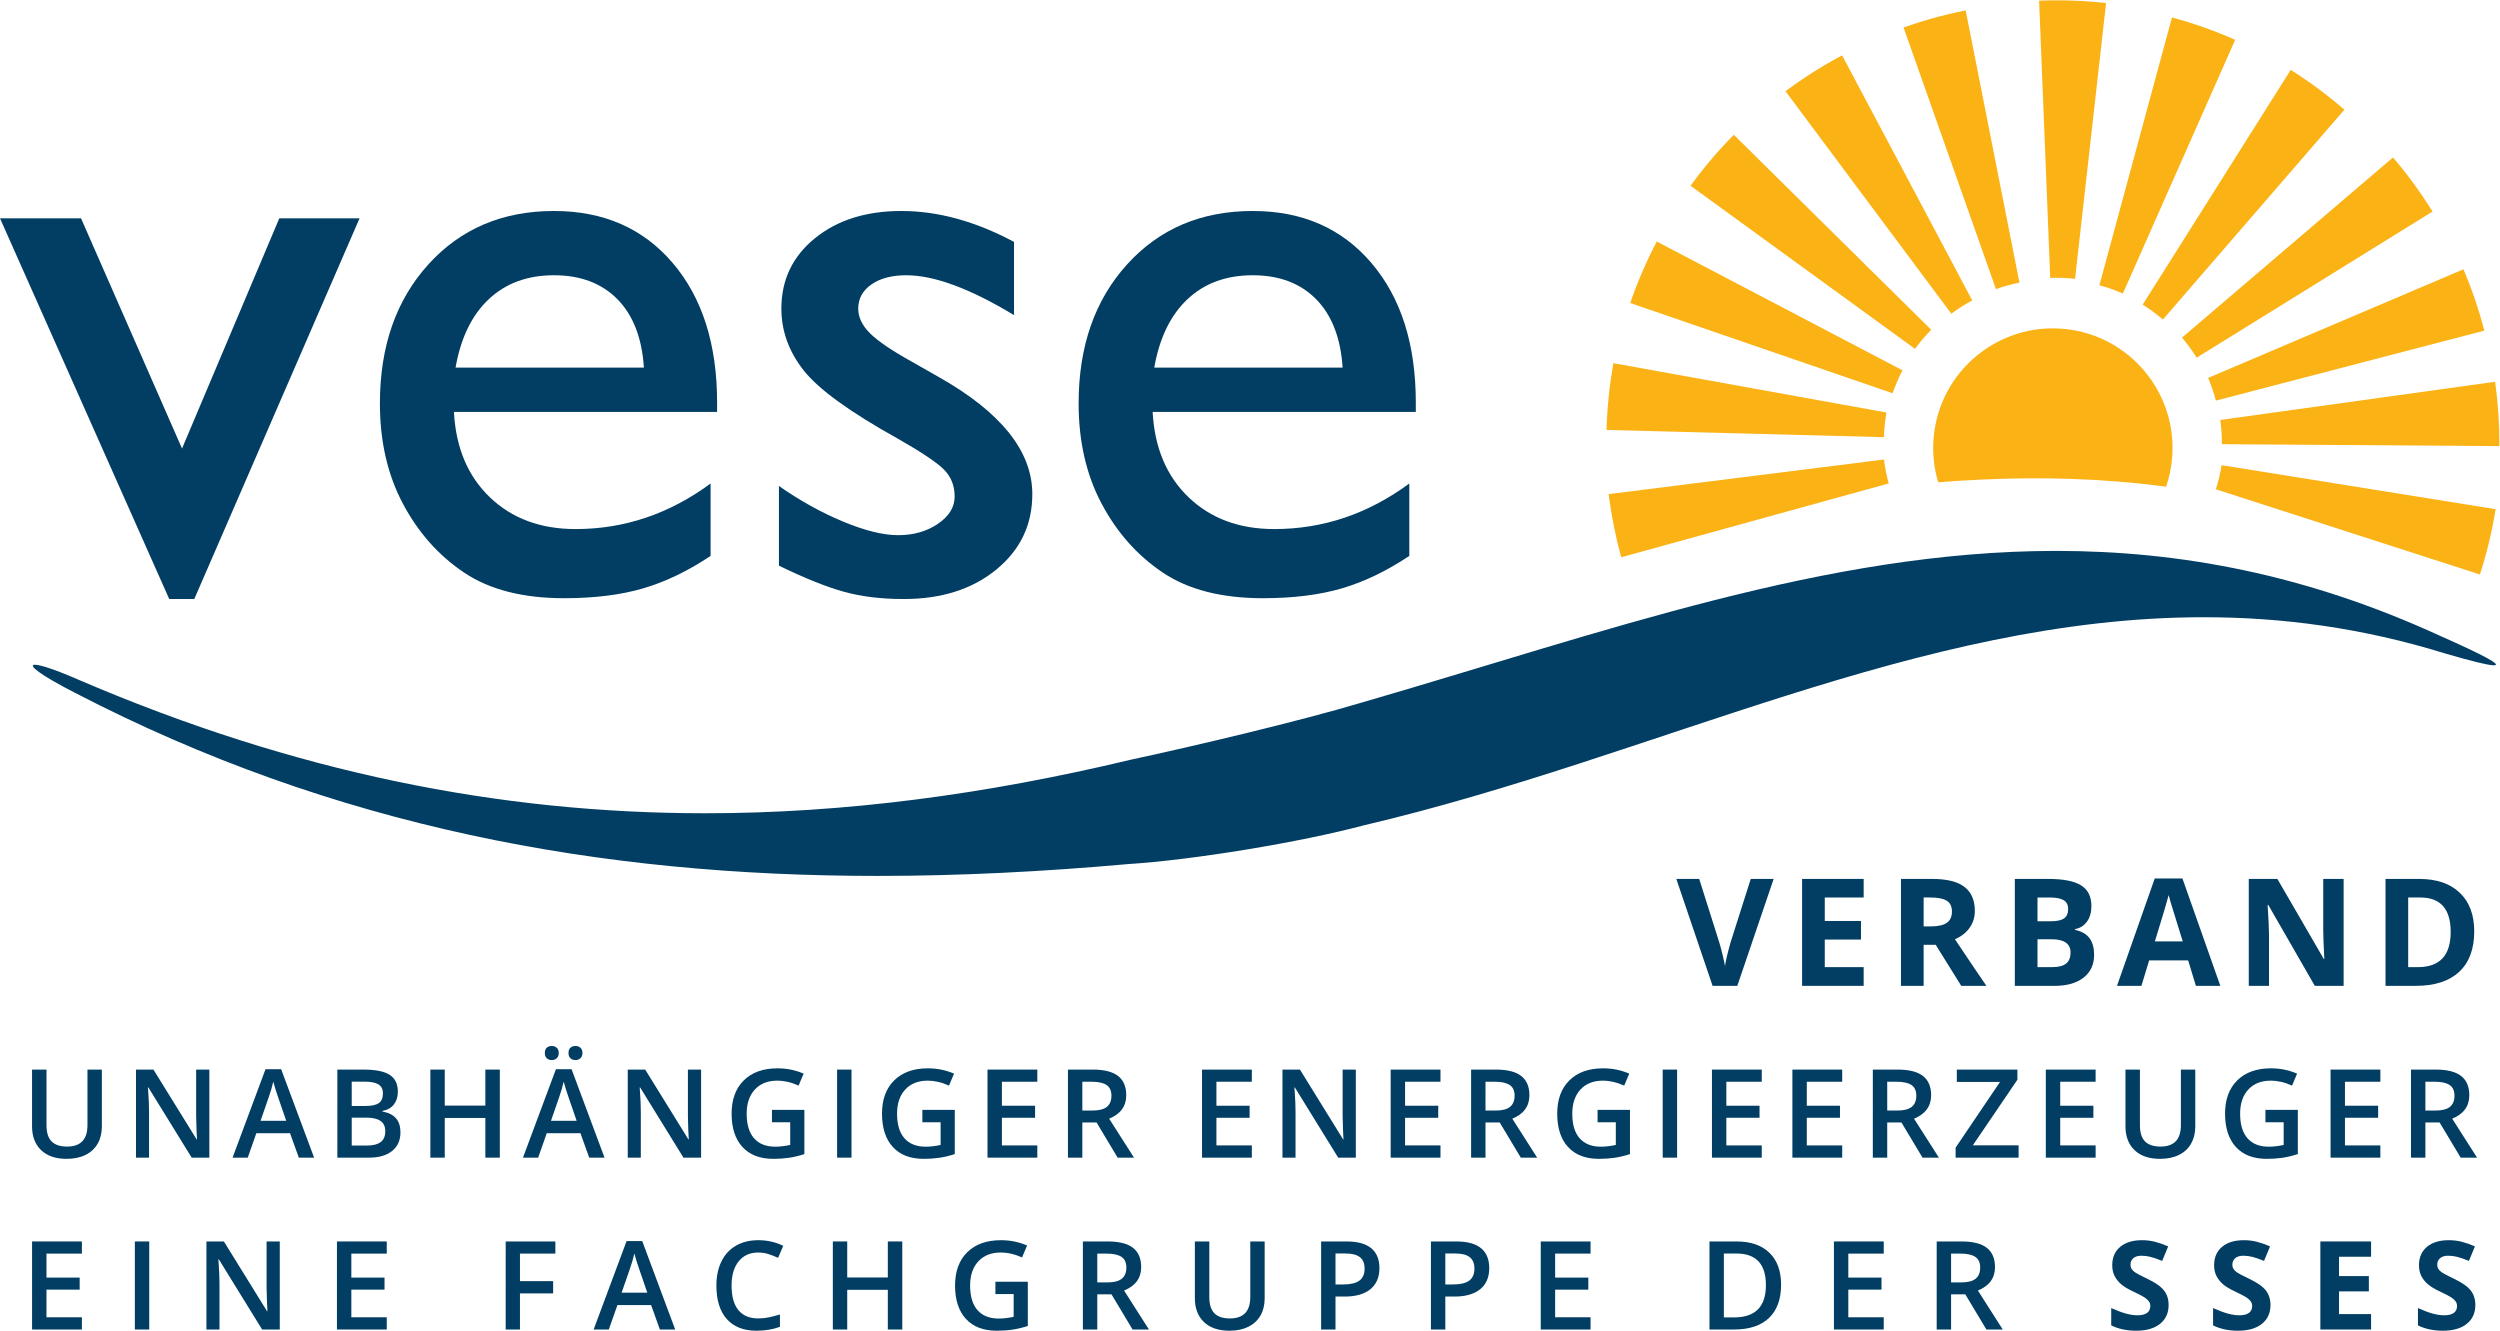
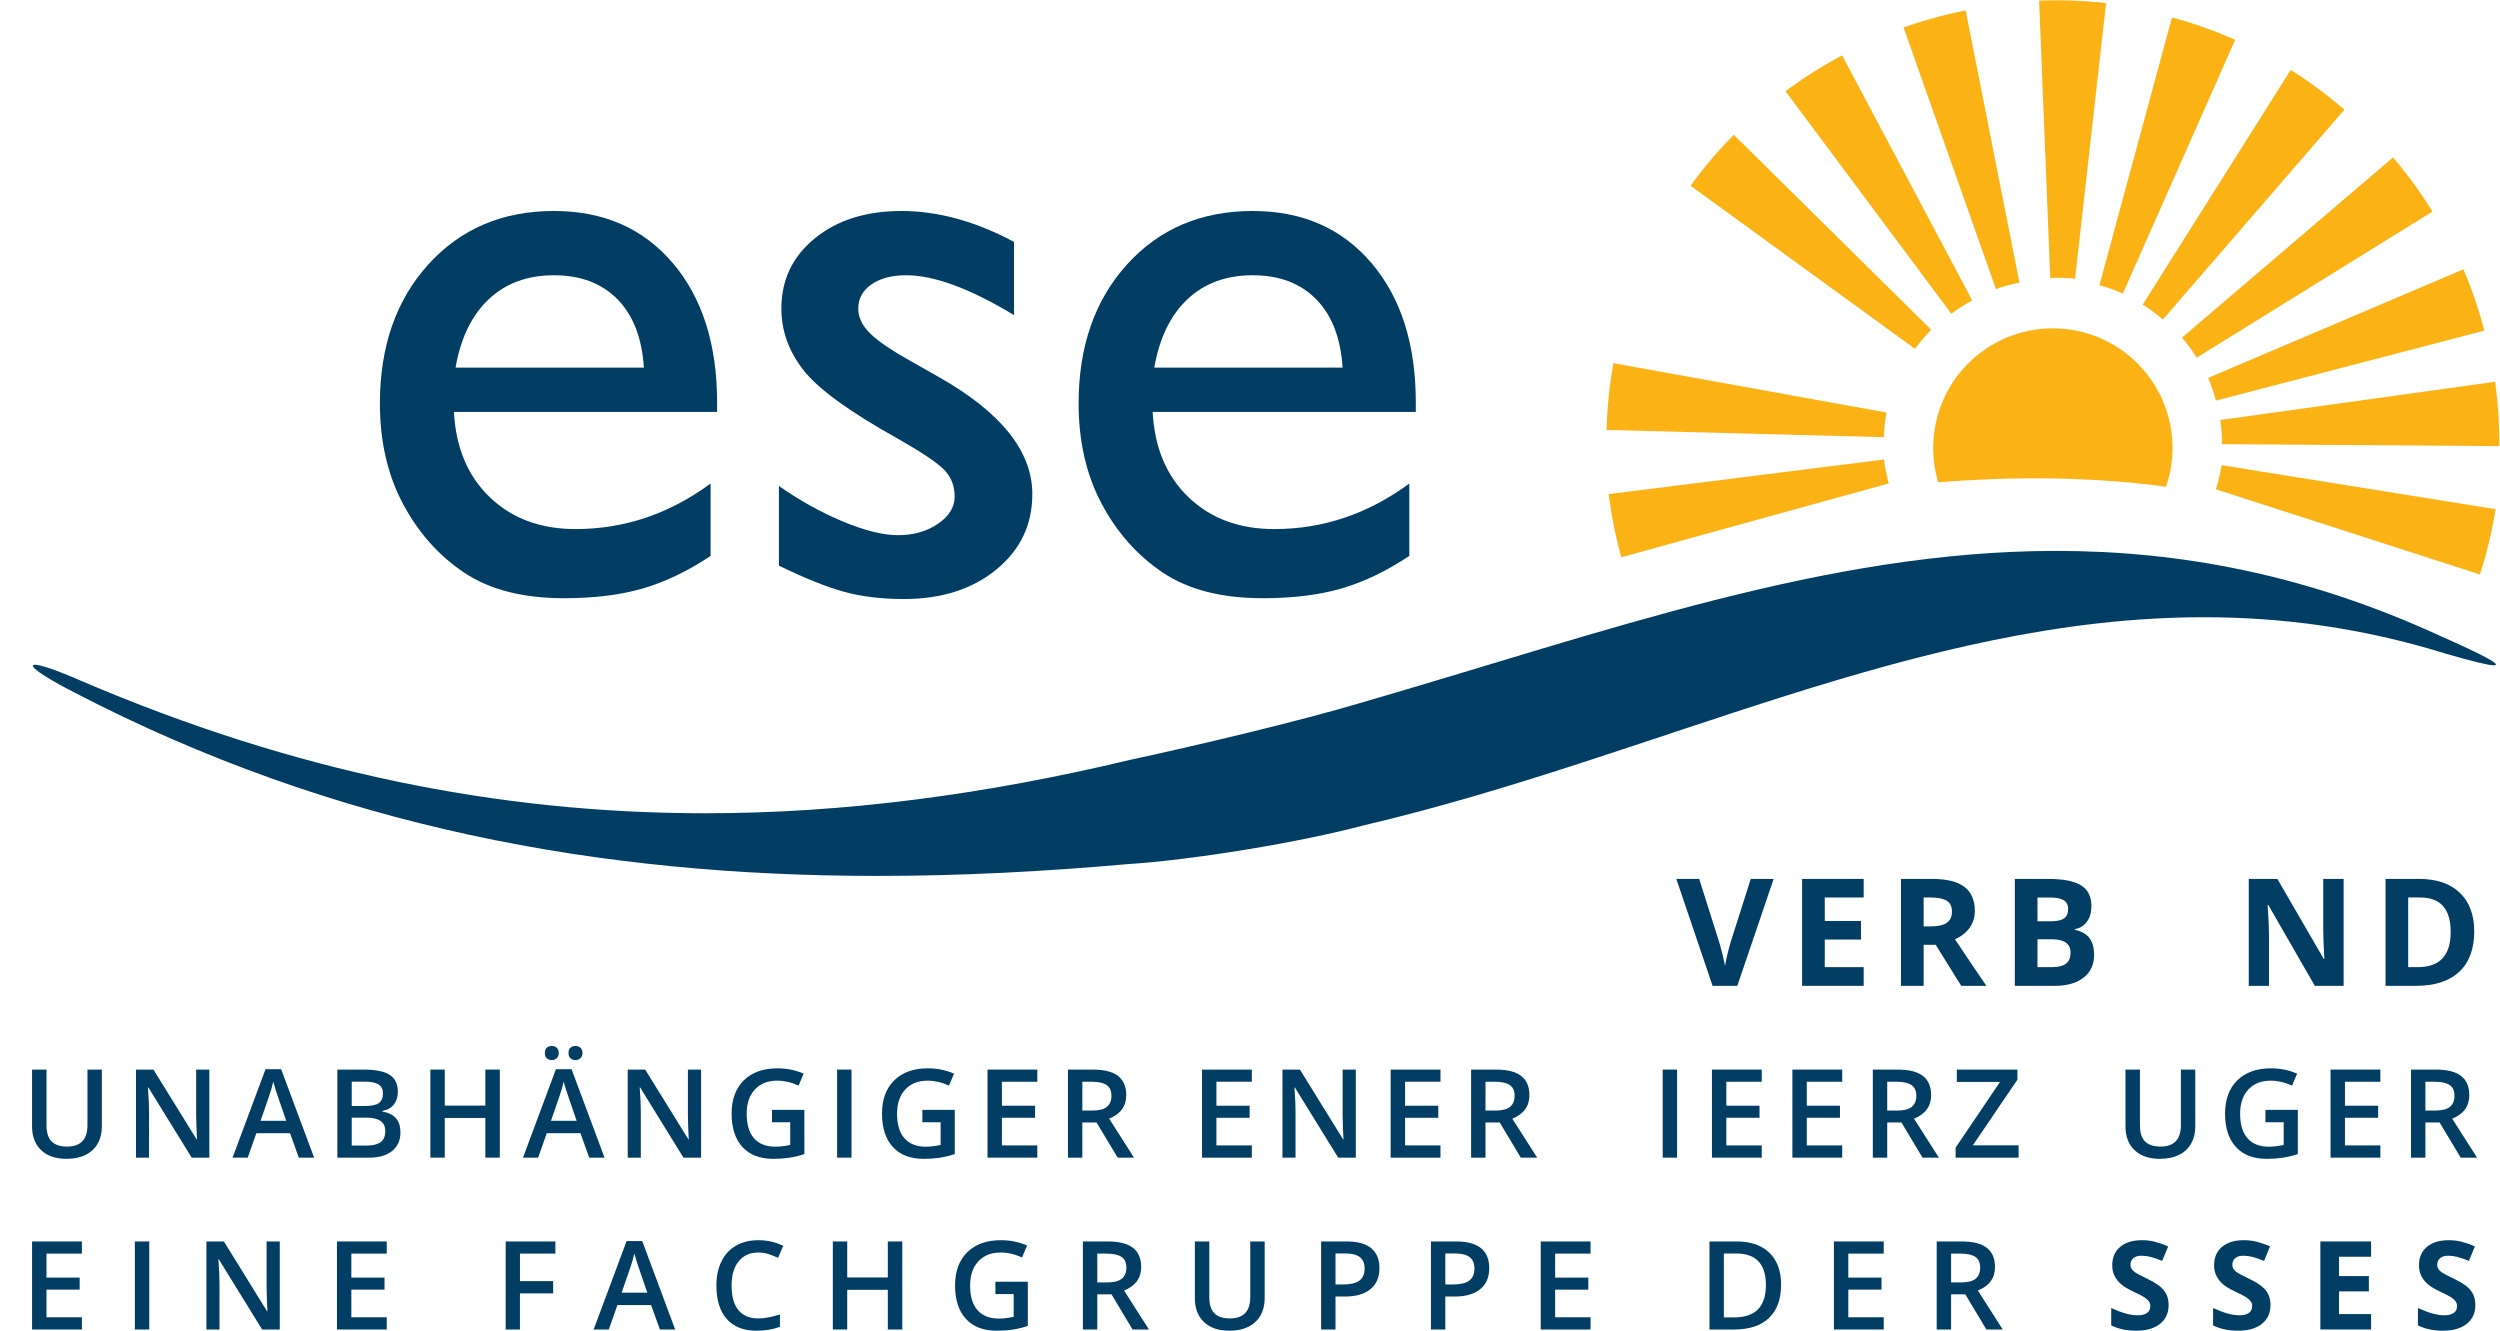
<svg xmlns="http://www.w3.org/2000/svg" viewBox="0 0 980.2 521.747" height="521.747" width="980.2" xml:space="preserve" id="svg2" version="1.1">
  <defs id="defs6" />
  <g transform="matrix(1.333,0,0,-1.333,0,521.747)" id="g10">
    <g transform="scale(0.1)" id="g12">
      <path id="path14" style="fill:#fab215;fill-opacity:1;fill-rule:nonzero;stroke:none" d="m 6071.31,2946.67 c -193.49,18.35 -365.26,-123.69 -383.6,-317.18 -4.41,-46.54 0.54,-91.78 13.17,-133.98 176.14,13.91 351.51,16.43 527.32,2.28 47.64,-3.83 95.31,-8.91 143.03,-15.28 8.71,25.57 14.69,52.5 17.34,80.57 18.31,193.51 -123.7,365.25 -317.26,383.59" />
      <path id="path16" style="fill:#023e63;fill-opacity:1;fill-rule:nonzero;stroke:none" d="M 299.594,768.07 V 600.469 c 0,-19.129 -4.102,-35.879 -12.309,-50.231 -8.215,-14.347 -20.082,-25.398 -35.609,-33.129 -15.531,-7.73 -34.11,-11.597 -55.719,-11.597 -32.129,0 -57.105,8.5 -74.937,25.519 -17.836,17 -26.75,40.391 -26.75,70.141 V 768.07 H 136.785 V 604.191 c 0,-21.382 4.961,-37.152 14.879,-47.3 9.922,-10.161 25.16,-15.243 45.707,-15.243 39.926,0 59.887,20.973 59.887,62.891 V 768.07 h 42.336" />
      <path id="path18" style="fill:#023e63;fill-opacity:1;fill-rule:nonzero;stroke:none" d="m 615.742,509.051 h -51.91 L 436.453,715.449 h -1.418 l 0.887,-11.519 c 1.652,-21.969 2.48,-42.039 2.48,-60.239 V 509.051 H 399.961 V 768.07 h 51.371 L 578.359,562.73 h 1.067 c -0.242,2.719 -0.711,12.61 -1.422,29.668 -0.707,17.071 -1.063,30.391 -1.063,39.954 V 768.07 h 38.801 V 509.051" />
      <path id="path20" style="fill:#023e63;fill-opacity:1;fill-rule:nonzero;stroke:none" d="m 841.891,617.469 -24.274,70.519 c -1.773,4.723 -4.222,12.16 -7.351,22.313 -3.133,10.16 -5.289,17.597 -6.465,22.328 -3.192,-14.52 -7.86,-30.41 -13.996,-47.66 l -23.387,-67.5 z M 878.918,509.051 853.051,580.98 H 754.02 l -25.336,-71.929 h -44.645 l 96.906,260.07 h 46.063 l 96.91,-260.07 h -45" />
      <path id="path22" style="fill:#023e63;fill-opacity:1;fill-rule:nonzero;stroke:none" d="M 1034.56,626.691 V 544.66 h 45 c 17.71,0 31.08,3.399 40.12,10.192 9.04,6.789 13.55,17.5 13.55,32.148 0,13.469 -4.6,23.449 -13.82,29.941 -9.2,6.5 -23.2,9.75 -41.98,9.75 z m 0,34.368 h 40.74 c 17.72,0 30.65,2.8 38.8,8.41 8.15,5.609 12.22,15.152 12.22,28.621 0,12.148 -4.4,20.949 -13.19,26.39 -8.8,5.43 -22.77,8.149 -41.9,8.149 h -36.67 z M 992.219,768.07 h 76.881 c 35.67,0 61.45,-5.211 77.33,-15.601 15.88,-10.387 23.83,-26.809 23.83,-49.25 0,-15.11 -3.9,-27.688 -11.69,-37.731 -7.8,-10.039 -19.02,-16.359 -33.66,-18.957 v -1.769 c 18.19,-3.434 31.56,-10.192 40.12,-20.293 8.57,-10.09 12.85,-23.77 12.85,-41.008 0,-23.262 -8.12,-41.492 -24.36,-54.652 -16.24,-13.168 -38.83,-19.758 -67.76,-19.758 H 992.219 V 768.07" />
      <path id="path24" style="fill:#023e63;fill-opacity:1;fill-rule:nonzero;stroke:none" d="m 1470.1,509.051 h -42.52 v 116.75 h -119.4 v -116.75 h -42.34 V 768.07 h 42.34 V 662.121 h 119.4 V 768.07 h 42.52 V 509.051" />
      <path id="path26" style="fill:#023e63;fill-opacity:1;fill-rule:nonzero;stroke:none" d="m 1672.16,816.781 c 0,7.321 1.98,12.61 5.94,15.86 3.95,3.25 8.77,4.871 14.43,4.871 6.26,0 11.28,-1.844 15.06,-5.492 3.78,-3.661 5.67,-8.75 5.67,-15.239 0,-6.383 -1.95,-11.429 -5.84,-15.152 -3.9,-3.719 -8.86,-5.57 -14.89,-5.57 -5.66,0 -10.48,1.703 -14.43,5.132 -3.96,3.43 -5.94,8.618 -5.94,15.59 z m 23.92,-199.312 -24.27,70.519 c -1.78,4.723 -4.23,12.16 -7.36,22.313 -3.13,10.16 -5.28,17.597 -6.46,22.328 -3.19,-14.52 -7.86,-30.41 -14,-47.66 l -23.38,-67.5 z m -93.54,199.312 c 0,7.321 1.97,12.61 5.93,15.86 3.96,3.25 8.77,4.871 14.44,4.871 6.26,0 11.25,-1.844 14.97,-5.492 3.72,-3.661 5.58,-8.75 5.58,-15.239 0,-6.261 -1.89,-11.281 -5.67,-15.062 -3.78,-3.778 -8.74,-5.66 -14.88,-5.66 -5.67,0 -10.48,1.703 -14.44,5.132 -3.96,3.43 -5.93,8.618 -5.93,15.59 z m 130.57,-307.73 -25.87,71.929 h -99.03 l -25.34,-71.929 h -44.64 l 96.91,260.07 h 46.06 l 96.91,-260.07 h -45" />
      <path id="path28" style="fill:#023e63;fill-opacity:1;fill-rule:nonzero;stroke:none" d="m 2062.18,509.051 h -51.91 L 1882.9,715.449 h -1.43 l 0.89,-11.519 c 1.65,-21.969 2.48,-42.039 2.48,-60.239 V 509.051 H 1846.4 V 768.07 h 51.37 L 2024.8,562.73 h 1.06 c -0.23,2.719 -0.7,12.61 -1.42,29.668 -0.7,17.071 -1.06,30.391 -1.06,39.954 V 768.07 h 38.8 V 509.051" />
      <path id="path30" style="fill:#023e63;fill-opacity:1;fill-rule:nonzero;stroke:none" d="m 2270.61,649.539 h 95.31 V 519.5 c -15.58,-5.082 -30.55,-8.68 -44.9,-10.801 -14.35,-2.129 -29.86,-3.187 -46.51,-3.187 -39.21,0 -69.45,11.597 -90.71,34.808 -21.26,23.211 -31.89,55.95 -31.89,98.239 0,41.679 11.99,74.32 35.97,97.882 23.98,23.559 56.98,35.34 99.03,35.34 27.05,0 52.67,-5.203 76.89,-15.59 l -14.88,-35.25 c -21.02,9.68 -42.05,14.528 -63.07,14.528 -27.64,0 -49.49,-8.68 -65.55,-26.051 -16.07,-17.359 -24.09,-41.098 -24.09,-71.219 0,-31.648 7.23,-55.711 21.7,-72.187 14.46,-16.481 35.28,-24.711 62.45,-24.711 13.7,0 28.34,1.711 43.93,5.14 v 66.778 h -53.68 v 36.32" />
      <path id="path32" style="fill:#023e63;fill-opacity:1;fill-rule:nonzero;stroke:none" d="M 2462.22,509.051 V 768.07 h 42.34 V 509.051 h -42.34" />
      <path id="path34" style="fill:#023e63;fill-opacity:1;fill-rule:nonzero;stroke:none" d="m 2712.98,649.539 h 95.32 V 519.5 c -15.59,-5.082 -30.56,-8.68 -44.91,-10.801 -14.35,-2.129 -29.85,-3.187 -46.51,-3.187 -39.21,0 -69.44,11.597 -90.7,34.808 -21.26,23.211 -31.89,55.95 -31.89,98.239 0,41.679 11.98,74.32 35.96,97.882 23.98,23.559 56.99,35.34 99.03,35.34 27.05,0 52.68,-5.203 76.89,-15.59 l -14.88,-35.25 c -21.02,9.68 -42.05,14.528 -63.07,14.528 -27.63,0 -49.49,-8.68 -65.55,-26.051 -16.06,-17.359 -24.09,-41.098 -24.09,-71.219 0,-31.648 7.23,-55.711 21.7,-72.187 14.47,-16.481 35.28,-24.711 62.45,-24.711 13.7,0 28.34,1.711 43.94,5.14 v 66.778 h -53.69 v 36.32" />
      <path id="path36" style="fill:#023e63;fill-opacity:1;fill-rule:nonzero;stroke:none" d="M 3051.1,509.051 H 2904.59 V 768.07 H 3051.1 V 732.281 H 2946.93 V 661.77 h 97.62 v -35.43 h -97.62 v -81.32 h 104.17 v -35.969" />
      <path id="path38" style="fill:#023e63;fill-opacity:1;fill-rule:nonzero;stroke:none" d="m 3183.53,647.59 h 29.41 c 19.72,0 34.01,3.66 42.87,10.98 8.86,7.328 13.29,18.2 13.29,32.602 0,14.648 -4.78,25.156 -14.35,31.539 -9.57,6.367 -23.98,9.57 -43.23,9.57 h -27.99 z m 0,-35.078 V 509.051 h -42.34 V 768.07 h 73.17 c 33.42,0 58.16,-6.269 74.23,-18.781 16.06,-12.527 24.09,-31.43 24.09,-56.699 0,-32.238 -16.77,-55.219 -50.31,-68.918 l 73.16,-114.621 h -48.18 l -62.01,103.461 h -41.81" />
      <path id="path40" style="fill:#023e63;fill-opacity:1;fill-rule:nonzero;stroke:none" d="M 3682.07,509.051 H 3535.56 V 768.07 h 146.51 V 732.281 H 3577.9 V 661.77 h 97.61 v -35.43 h -97.61 v -81.32 h 104.17 v -35.969" />
      <path id="path42" style="fill:#023e63;fill-opacity:1;fill-rule:nonzero;stroke:none" d="m 3987.93,509.051 h -51.89 l -127.39,206.398 h -1.42 l 0.9,-11.519 c 1.64,-21.969 2.48,-42.039 2.48,-60.239 v -134.64 h -38.46 V 768.07 h 51.39 l 127.03,-205.34 h 1.05 c -0.23,2.719 -0.7,12.61 -1.42,29.668 -0.71,17.071 -1.06,30.391 -1.06,39.954 V 768.07 h 38.79 V 509.051" />
      <path id="path44" style="fill:#023e63;fill-opacity:1;fill-rule:nonzero;stroke:none" d="m 4236.93,509.051 h -146.5 V 768.07 h 146.5 V 732.281 H 4132.77 V 661.77 h 97.62 v -35.43 h -97.62 v -81.32 h 104.16 v -35.969" />
      <path id="path46" style="fill:#023e63;fill-opacity:1;fill-rule:nonzero;stroke:none" d="m 4369.36,647.59 h 29.41 c 19.73,0 34.02,3.66 42.87,10.98 8.87,7.328 13.28,18.2 13.28,32.602 0,14.648 -4.78,25.156 -14.33,31.539 -9.57,6.367 -23.99,9.57 -43.25,9.57 h -27.98 z m 0,-35.078 V 509.051 h -42.35 V 768.07 h 73.19 c 33.41,0 58.16,-6.269 74.21,-18.781 16.06,-12.527 24.11,-31.43 24.11,-56.699 0,-32.238 -16.78,-55.219 -50.32,-68.918 l 73.17,-114.621 h -48.19 l -62.01,103.461 h -41.81" />
-       <path id="path48" style="fill:#023e63;fill-opacity:1;fill-rule:nonzero;stroke:none" d="m 4698.98,649.539 h 95.32 V 519.5 c -15.61,-5.082 -30.57,-8.68 -44.92,-10.801 -14.36,-2.129 -29.85,-3.187 -46.51,-3.187 -39.22,0 -69.45,11.597 -90.7,34.808 -21.25,23.211 -31.9,55.95 -31.9,98.239 0,41.679 12,74.32 35.98,97.882 23.96,23.559 56.97,35.34 99.02,35.34 27.05,0 52.68,-5.203 76.9,-15.59 l -14.88,-35.25 c -21.04,9.68 -42.06,14.528 -63.07,14.528 -27.64,0 -49.49,-8.68 -65.55,-26.051 -16.07,-17.359 -24.1,-41.098 -24.1,-71.219 0,-31.648 7.23,-55.711 21.7,-72.187 14.47,-16.481 35.29,-24.711 62.46,-24.711 13.69,0 28.34,1.711 43.93,5.14 v 66.778 h -53.68 v 36.32" />
      <path id="path50" style="fill:#023e63;fill-opacity:1;fill-rule:nonzero;stroke:none" d="M 4890.57,509.051 V 768.07 h 42.34 V 509.051 h -42.34" />
      <path id="path52" style="fill:#023e63;fill-opacity:1;fill-rule:nonzero;stroke:none" d="m 5181.91,509.051 h -146.5 V 768.07 h 146.5 V 732.281 H 5077.75 V 661.77 h 97.62 v -35.43 h -97.62 v -81.32 h 104.16 v -35.969" />
      <path id="path54" style="fill:#023e63;fill-opacity:1;fill-rule:nonzero;stroke:none" d="M 5418.52,509.051 H 5272.01 V 768.07 h 146.51 V 732.281 H 5314.36 V 661.77 h 97.61 v -35.43 h -97.61 v -81.32 h 104.16 v -35.969" />
      <path id="path56" style="fill:#023e63;fill-opacity:1;fill-rule:nonzero;stroke:none" d="m 5550.96,647.59 h 29.39 c 19.73,0 34.03,3.66 42.89,10.98 8.85,7.328 13.28,18.2 13.28,32.602 0,14.648 -4.78,25.156 -14.35,31.539 -9.57,6.367 -23.97,9.57 -43.22,9.57 h -27.99 z m 0,-35.078 V 509.051 h -42.35 V 768.07 h 73.17 c 33.42,0 58.16,-6.269 74.24,-18.781 16.05,-12.527 24.08,-31.43 24.08,-56.699 0,-32.238 -16.76,-55.219 -50.31,-68.918 l 73.16,-114.621 h -48.18 l -62.02,103.461 h -41.79" />
      <path id="path58" style="fill:#023e63;fill-opacity:1;fill-rule:nonzero;stroke:none" d="m 5937.42,509.051 h -185.31 v 29.41 l 130.57,193.289 h -127.02 v 36.32 h 178.23 v -29.769 l -131.1,-192.93 h 134.63 v -36.32" />
-       <path id="path60" style="fill:#023e63;fill-opacity:1;fill-rule:nonzero;stroke:none" d="M 6163.93,509.051 H 6017.42 V 768.07 h 146.51 V 732.281 H 6059.77 V 661.77 h 97.61 v -35.43 h -97.61 v -81.32 h 104.16 v -35.969" />
      <path id="path62" style="fill:#023e63;fill-opacity:1;fill-rule:nonzero;stroke:none" d="M 6457.05,768.07 V 600.469 c 0,-19.129 -4.1,-35.879 -12.32,-50.231 -8.21,-14.347 -20.08,-25.398 -35.61,-33.129 -15.53,-7.73 -34.1,-11.597 -55.7,-11.597 -32.13,0 -57.11,8.5 -74.94,25.519 -17.85,17 -26.76,40.391 -26.76,70.141 V 768.07 h 42.52 V 604.191 c 0,-21.382 4.96,-37.152 14.88,-47.3 9.92,-10.161 25.16,-15.243 45.7,-15.243 39.93,0 59.89,20.973 59.89,62.891 V 768.07 h 42.34" />
      <path id="path64" style="fill:#023e63;fill-opacity:1;fill-rule:nonzero;stroke:none" d="m 6663.36,649.539 h 95.31 V 519.5 c -15.6,-5.082 -30.56,-8.68 -44.92,-10.801 -14.36,-2.129 -29.84,-3.187 -46.5,-3.187 -39.22,0 -69.46,11.597 -90.71,34.808 -21.25,23.211 -31.89,55.95 -31.89,98.239 0,41.679 11.99,74.32 35.98,97.882 23.96,23.559 56.97,35.34 99.02,35.34 27.05,0 52.67,-5.203 76.89,-15.59 l -14.88,-35.25 c -21.03,9.68 -42.05,14.528 -63.07,14.528 -27.63,0 -49.49,-8.68 -65.54,-26.051 -16.08,-17.359 -24.1,-41.098 -24.1,-71.219 0,-31.648 7.22,-55.711 21.69,-72.187 14.48,-16.481 35.3,-24.711 62.47,-24.711 13.69,0 28.34,1.711 43.92,5.14 v 66.778 h -53.67 v 36.32" />
      <path id="path66" style="fill:#023e63;fill-opacity:1;fill-rule:nonzero;stroke:none" d="M 7001.46,509.051 H 6854.94 V 768.07 h 146.52 V 732.281 H 6897.29 V 661.77 h 97.61 v -35.43 h -97.61 v -81.32 h 104.17 v -35.969" />
      <path id="path68" style="fill:#023e63;fill-opacity:1;fill-rule:nonzero;stroke:none" d="m 7133.89,647.59 h 29.41 c 19.73,0 34.02,3.66 42.87,10.98 8.87,7.328 13.28,18.2 13.28,32.602 0,14.648 -4.78,25.156 -14.33,31.539 -9.57,6.367 -23.99,9.57 -43.24,9.57 h -27.99 z m 0,-35.078 V 509.051 h -42.35 V 768.07 h 73.19 c 33.41,0 58.16,-6.269 74.22,-18.781 16.05,-12.527 24.1,-31.43 24.1,-56.699 0,-32.238 -16.78,-55.219 -50.32,-68.918 l 73.17,-114.621 h -48.19 l -62.01,103.461 h -41.81" />
-       <path id="path70" style="fill:#023e63;fill-opacity:1;fill-rule:nonzero;stroke:none" d="M 821.508,3271.95 H 1057.61 L 571.465,2152.13 H 497.773 L 0,3271.95 h 238.324 l 297.063,-677.16 286.121,677.16" />
      <path id="path72" style="fill:#023e63;fill-opacity:1;fill-rule:nonzero;stroke:none" d="m 1339.96,2832.87 h 553.93 c -5.59,86.93 -31.52,153.93 -77.77,201 -46.27,47.05 -108.48,70.58 -186.63,70.58 -78.18,0 -142.19,-23.53 -192.02,-70.58 -49.86,-47.07 -82.37,-114.07 -97.51,-201 z m 769.28,-130.4 h -774.06 c 5.56,-105.29 40.86,-189.03 105.87,-251.24 65,-62.22 148.95,-93.32 251.85,-93.32 143.56,0 275.95,44.65 397.2,133.99 v -212.95 c -67,-44.68 -133.4,-76.57 -199.2,-95.72 -65.8,-19.14 -142.97,-28.71 -231.51,-28.71 -121.24,0 -219.35,25.12 -294.31,75.37 -74.98,50.25 -135,117.85 -180.06,202.79 -45.06,84.95 -67.59,183.24 -67.59,294.91 0,167.5 47.44,303.68 142.37,408.57 94.91,104.87 218.13,157.32 369.69,157.32 145.95,0 262.4,-51.05 349.34,-153.13 86.93,-102.11 130.41,-238.89 130.41,-410.36 v -27.52" />
      <path id="path74" style="fill:#023e63;fill-opacity:1;fill-rule:nonzero;stroke:none" d="m 2291.09,2250.23 v 234.49 c 61.41,-43.06 124.22,-77.97 188.43,-104.68 64.19,-26.73 118.23,-40.08 162.11,-40.08 45.46,0 84.53,11.16 117.25,33.5 32.69,22.32 49.05,49.05 49.05,80.16 0,31.89 -10.58,58.42 -31.7,79.56 -21.15,21.12 -66.82,51.63 -136.99,91.52 -140.39,78.16 -232.31,144.95 -275.77,200.4 -43.48,55.42 -65.2,115.84 -65.2,181.25 0,84.53 32.9,153.53 98.7,206.97 65.8,53.43 150.54,80.16 254.23,80.16 107.68,0 218.14,-30.32 331.4,-90.92 v -215.35 c -129.21,78.16 -234.9,117.24 -317.04,117.24 -42.29,0 -76.39,-8.99 -102.29,-26.95 -25.93,-17.97 -38.89,-41.73 -38.89,-71.26 0,-25.58 11.74,-49.93 35.22,-73.08 23.48,-23.15 64.76,-51.06 123.79,-83.74 l 77.79,-44.25 c 183.49,-103.68 275.26,-218.49 275.26,-344.47 0,-90.1 -35.29,-164.07 -105.88,-221.87 -70.59,-57.8 -161.33,-86.7 -272.18,-86.7 -65.41,0 -123.64,6.99 -174.67,20.94 -51.05,13.94 -115.27,39.66 -192.62,77.16" />
      <path id="path76" style="fill:#023e63;fill-opacity:1;fill-rule:nonzero;stroke:none" d="m 3395.12,2832.87 h 553.92 c -5.58,86.93 -31.51,153.93 -77.76,201 -46.27,47.05 -108.48,70.58 -186.64,70.58 -78.18,0 -142.18,-23.53 -192.02,-70.58 -49.86,-47.07 -82.36,-114.07 -97.5,-201 z m 769.27,-130.4 h -774.06 c 5.57,-105.29 40.87,-189.03 105.88,-251.24 65,-62.22 148.95,-93.32 251.84,-93.32 143.57,0 275.95,44.65 397.2,133.99 v -212.95 c -67,-44.68 -133.39,-76.57 -199.2,-95.72 -65.8,-19.14 -142.96,-28.71 -231.5,-28.71 -121.24,0 -219.35,25.12 -294.31,75.37 -74.98,50.25 -135.01,117.85 -180.06,202.79 -45.07,84.95 -67.59,183.24 -67.59,294.91 0,167.5 47.44,303.68 142.37,408.57 94.9,104.87 218.13,157.32 369.68,157.32 145.97,0 262.4,-51.05 349.34,-153.13 86.93,-102.11 130.41,-238.89 130.41,-410.36 v -27.52" />
      <path id="path78" style="fill:#023e63;fill-opacity:1;fill-rule:nonzero;stroke:none" d="M 240.875,3.551 H 94.363 V 262.559 H 240.875 V 226.77 H 136.703 v -70.508 h 97.617 v -35.43 H 136.703 V 39.512 H 240.875 V 3.551" />
      <path id="path80" style="fill:#023e63;fill-opacity:1;fill-rule:nonzero;stroke:none" d="M 396.637,3.551 V 262.559 h 42.34 V 3.551 h -42.34" />
      <path id="path82" style="fill:#023e63;fill-opacity:1;fill-rule:nonzero;stroke:none" d="m 822.922,3.551 h -51.91 L 643.633,209.941 h -1.422 l 0.891,-11.519 c 1.648,-21.961 2.48,-42.043 2.48,-60.242 V 3.551 H 607.141 V 262.559 h 51.371 L 785.535,57.23 h 1.067 c -0.239,2.711 -0.707,12.598 -1.422,29.66 -0.707,17.078 -1.059,30.398 -1.059,39.961 v 135.707 h 38.801 V 3.551" />
      <path id="path84" style="fill:#023e63;fill-opacity:1;fill-rule:nonzero;stroke:none" d="M 1137.59,3.551 H 991.086 V 262.559 H 1137.59 V 226.77 h -104.17 v -70.508 h 97.62 v -35.43 h -97.62 V 39.512 h 104.17 V 3.551" />
      <path id="path86" style="fill:#023e63;fill-opacity:1;fill-rule:nonzero;stroke:none" d="m 1529.36,3.551 h -41.98 V 262.559 h 146.16 V 226.77 h -104.18 v -80.969 h 97.62 V 109.84 h -97.62 V 3.551" />
      <path id="path88" style="fill:#023e63;fill-opacity:1;fill-rule:nonzero;stroke:none" d="m 1903.92,111.961 -24.27,70.519 c -1.77,4.719 -4.23,12.161 -7.36,22.321 -3.12,10.148 -5.28,17.59 -6.46,22.32 -3.19,-14.519 -7.86,-30.41 -13.99,-47.66 l -23.39,-67.5 z M 1940.95,3.551 1915.08,75.469 h -99.03 L 1790.71,3.551 h -44.64 l 96.91,260.058 h 46.06 L 1985.95,3.551 h -45" />
      <path id="path90" style="fill:#023e63;fill-opacity:1;fill-rule:nonzero;stroke:none" d="m 2230.1,229.961 c -24.33,0 -43.46,-8.621 -57.39,-25.871 -13.95,-17.238 -20.91,-41.039 -20.91,-71.391 0,-31.777 6.7,-55.808 20.1,-72.109 13.41,-16.301 32.81,-24.449 58.2,-24.449 10.99,0 21.62,1.098 31.89,3.277 10.28,2.184 20.96,4.98 32.07,8.41 V 11.512 C 2273.75,3.84 2250.71,0 2224.97,0 c -37.91,0 -67.03,11.48 -87.34,34.461 -20.32,22.969 -30.48,55.828 -30.48,98.59 0,26.929 4.93,50.5 14.8,70.687 9.86,20.203 24.12,35.66 42.78,46.422 18.66,10.738 40.57,16.11 65.73,16.11 26.45,0 50.9,-5.551 73.34,-16.649 l -15.24,-35.25 c -8.74,4.129 -17.97,7.758 -27.72,10.891 -9.74,3.129 -19.99,4.699 -30.74,4.699" />
      <path id="path92" style="fill:#023e63;fill-opacity:1;fill-rule:nonzero;stroke:none" d="m 2653.91,3.551 h -42.52 V 120.289 H 2491.98 V 3.551 h -42.34 V 262.559 h 42.34 v -105.95 h 119.41 v 105.95 h 42.52 V 3.551" />
      <path id="path94" style="fill:#023e63;fill-opacity:1;fill-rule:nonzero;stroke:none" d="m 2927.83,144.031 h 95.31 V 13.988 C 3007.56,8.922 2992.59,5.309 2978.24,3.191 2963.89,1.059 2948.38,0 2931.73,0 c -39.21,0 -69.44,11.602 -90.7,34.809 -21.26,23.211 -31.89,55.953 -31.89,98.242 0,41.687 11.98,74.32 35.96,97.879 23.98,23.558 56.98,35.34 99.03,35.34 27.05,0 52.68,-5.2 76.89,-15.59 l -14.88,-35.25 c -21.02,9.679 -42.05,14.531 -63.07,14.531 -27.64,0 -49.49,-8.68 -65.55,-26.039 -16.06,-17.371 -24.09,-41.113 -24.09,-71.223 0,-31.648 7.23,-55.718 21.7,-72.199 14.46,-16.48 35.28,-24.711 62.45,-24.711 13.7,0 28.34,1.711 43.93,5.141 v 66.789 h -53.68 v 36.312" />
      <path id="path96" style="fill:#023e63;fill-opacity:1;fill-rule:nonzero;stroke:none" d="m 3227.45,142.082 h 29.41 c 19.72,0 34.01,3.656 42.87,10.988 8.86,7.321 13.29,18.192 13.29,32.59 0,14.649 -4.78,25.16 -14.35,31.539 -9.57,6.371 -23.98,9.571 -43.23,9.571 h -27.99 z m 0,-35.082 V 3.551 h -42.34 V 262.559 h 73.17 c 33.42,0 58.17,-6.27 74.23,-18.778 16.06,-12.531 24.09,-31.429 24.09,-56.699 0,-32.242 -16.77,-55.211 -50.31,-68.922 L 3379.45,3.551 h -48.18 L 3269.26,107 h -41.81" />
      <path id="path98" style="fill:#023e63;fill-opacity:1;fill-rule:nonzero;stroke:none" d="M 3719.81,262.559 V 94.961 c 0,-19.129 -4.1,-35.883 -12.31,-50.223 -8.21,-14.359 -20.08,-25.398 -35.61,-33.137 C 3656.36,3.871 3637.79,0 3616.18,0 c -32.13,0 -57.11,8.512 -74.94,25.52 -17.84,17 -26.75,40.391 -26.75,70.141 V 262.559 h 42.52 V 98.68 c 0,-21.371 4.96,-37.148 14.87,-47.301 9.93,-10.16 25.17,-15.238 45.71,-15.238 39.92,0 59.89,20.969 59.89,62.891 V 262.559 h 42.33" />
      <path id="path100" style="fill:#023e63;fill-opacity:1;fill-rule:nonzero;stroke:none" d="m 3928.19,136.059 h 22.5 c 21.73,0 37.68,3.781 47.84,11.339 10.15,7.563 15.23,19.372 15.23,35.43 0,14.891 -4.54,25.981 -13.64,33.313 -9.09,7.32 -23.26,10.98 -42.52,10.98 h -29.41 z m 129.15,48.191 c 0,-27.051 -8.85,-47.781 -26.57,-62.18 -17.71,-14.41 -42.94,-21.621 -75.65,-21.621 h -26.93 V 3.551 h -42.34 V 262.559 h 74.59 c 32.35,0 56.6,-6.618 72.72,-19.84 16.13,-13.239 24.18,-32.719 24.18,-58.469" />
      <path id="path102" style="fill:#023e63;fill-opacity:1;fill-rule:nonzero;stroke:none" d="m 4251.19,136.059 h 22.5 c 21.73,0 37.68,3.781 47.83,11.339 10.16,7.563 15.24,19.372 15.24,35.43 0,14.891 -4.54,25.981 -13.64,33.313 -9.1,7.32 -23.27,10.98 -42.52,10.98 h -29.41 z m 129.15,48.191 c 0,-27.051 -8.86,-47.781 -26.57,-62.18 -17.72,-14.41 -42.94,-21.621 -75.65,-21.621 h -26.93 V 3.551 h -42.34 V 262.559 h 74.59 c 32.35,0 56.6,-6.618 72.72,-19.84 16.13,-13.239 24.18,-32.719 24.18,-58.469" />
      <path id="path104" style="fill:#023e63;fill-opacity:1;fill-rule:nonzero;stroke:none" d="M 4678.36,3.551 H 4531.85 V 262.559 h 146.51 V 226.77 h -104.17 v -70.508 h 97.62 v -35.43 h -97.62 V 39.512 h 104.17 V 3.551" />
      <path id="path106" style="fill:#023e63;fill-opacity:1;fill-rule:nonzero;stroke:none" d="m 5194.15,134.109 c 0,62.012 -29,93.012 -86.99,93.012 h -36.67 V 39.148 h 30.12 c 62.36,0 93.54,31.652 93.54,94.961 z m 44.64,1.422 c 0,-42.761 -11.87,-75.441 -35.61,-98.062 C 5179.44,14.852 5145.25,3.551 5100.61,3.551 h -72.47 V 262.559 h 80.08 c 41.22,0 73.28,-11.098 96.2,-33.309 22.91,-22.211 34.37,-53.449 34.37,-93.719" />
      <path id="path108" style="fill:#023e63;fill-opacity:1;fill-rule:nonzero;stroke:none" d="M 5540.7,3.551 H 5394.19 V 262.559 H 5540.7 V 226.77 h -104.17 v -70.508 h 97.62 v -35.43 h -97.62 V 39.512 H 5540.7 V 3.551" />
      <path id="path110" style="fill:#023e63;fill-opacity:1;fill-rule:nonzero;stroke:none" d="m 5738.81,142.082 h 29.4 c 19.73,0 34.03,3.656 42.88,10.988 8.86,7.321 13.29,18.192 13.29,32.59 0,14.649 -4.79,25.16 -14.35,31.539 -9.57,6.371 -23.98,9.571 -43.23,9.571 h -27.99 z m 0,-35.082 V 3.551 h -42.35 V 262.559 h 73.18 c 33.42,0 58.16,-6.27 74.23,-18.778 16.05,-12.531 24.09,-31.429 24.09,-56.699 0,-32.242 -16.77,-55.211 -50.31,-68.922 L 5890.81,3.551 h -48.18 L 5780.62,107 h -41.81" />
      <path id="path112" style="fill:#023e63;fill-opacity:1;fill-rule:nonzero;stroke:none" d="m 6378.63,75.469 c 0,-23.379 -8.42,-41.809 -25.24,-55.27 C 6336.55,6.738 6313.14,0 6283.14,0 c -27.63,0 -52.09,5.199 -73.35,15.602 v 51.008 c 17.49,-7.789 32.28,-13.277 44.39,-16.469 12.1,-3.191 23.17,-4.789 33.21,-4.789 12.05,0 21.29,2.309 27.73,6.918 6.43,4.609 9.66,11.449 9.66,20.539 0,5.082 -1.42,9.602 -4.25,13.562 -2.84,3.949 -7,7.758 -12.49,11.418 -5.5,3.672 -16.69,9.52 -33.58,17.539 -15.83,7.442 -27.69,14.594 -35.61,21.442 -7.91,6.851 -14.23,14.82 -18.96,23.91 -4.72,9.101 -7.08,19.73 -7.08,31.898 0,22.91 7.77,40.922 23.29,54.031 15.53,13.11 37.01,19.661 64.41,19.661 13.45,0 26.31,-1.59 38.52,-4.782 12.23,-3.187 25.01,-7.679 38.36,-13.457 l -17.71,-42.703 c -13.82,5.672 -25.25,9.621 -34.29,11.871 -9.03,2.242 -17.92,3.371 -26.66,3.371 -10.39,0 -18.37,-2.429 -23.92,-7.269 -5.54,-4.84 -8.33,-11.16 -8.33,-18.949 0,-4.852 1.13,-9.071 3.37,-12.672 2.25,-3.602 5.82,-7.09 10.73,-10.45 4.89,-3.371 16.5,-9.421 34.8,-18.16 24.22,-11.582 40.81,-23.179 49.79,-34.82 8.97,-11.629 13.46,-25.891 13.46,-42.781" />
      <path id="path114" style="fill:#023e63;fill-opacity:1;fill-rule:nonzero;stroke:none" d="m 6678.24,75.469 c 0,-23.379 -8.42,-41.809 -25.24,-55.27 C 6636.16,6.738 6612.75,0 6582.75,0 c -27.63,0 -52.09,5.199 -73.35,15.602 v 51.008 c 17.48,-7.789 32.28,-13.277 44.39,-16.469 12.1,-3.191 23.17,-4.789 33.21,-4.789 12.05,0 21.29,2.309 27.73,6.918 6.43,4.609 9.65,11.449 9.65,20.539 0,5.082 -1.41,9.602 -4.24,13.562 -2.85,3.949 -7.01,7.758 -12.49,11.418 -5.5,3.672 -16.69,9.52 -33.58,17.539 -15.83,7.442 -27.69,14.594 -35.61,21.442 -7.91,6.851 -14.23,14.82 -18.96,23.91 -4.72,9.101 -7.08,19.73 -7.08,31.898 0,22.91 7.77,40.922 23.29,54.031 15.53,13.11 37,19.661 64.41,19.661 13.45,0 26.31,-1.59 38.52,-4.782 12.23,-3.187 25.01,-7.679 38.36,-13.457 l -17.71,-42.703 c -13.82,5.672 -25.25,9.621 -34.29,11.871 -9.03,2.242 -17.92,3.371 -26.66,3.371 -10.39,0 -18.37,-2.429 -23.92,-7.269 -5.54,-4.84 -8.33,-11.16 -8.33,-18.949 0,-4.852 1.13,-9.071 3.37,-12.672 2.25,-3.602 5.82,-7.09 10.73,-10.45 4.89,-3.371 16.5,-9.421 34.8,-18.16 24.22,-11.582 40.81,-23.179 49.79,-34.82 8.97,-11.629 13.46,-25.891 13.46,-42.781" />
      <path id="path116" style="fill:#023e63;fill-opacity:1;fill-rule:nonzero;stroke:none" d="M 6974.14,3.551 H 6824.97 V 262.559 h 149.17 v -45 h -94.25 V 160.68 h 87.7 v -45 h -87.7 V 48.898 h 94.25 V 3.551" />
      <path id="path118" style="fill:#023e63;fill-opacity:1;fill-rule:nonzero;stroke:none" d="m 7280.84,75.469 c 0,-23.379 -8.42,-41.809 -25.24,-55.27 C 7238.76,6.738 7215.35,0 7185.35,0 7157.71,0 7133.26,5.199 7112,15.602 v 51.008 c 17.48,-7.789 32.28,-13.277 44.39,-16.469 12.1,-3.191 23.17,-4.789 33.21,-4.789 12.05,0 21.29,2.309 27.72,6.918 6.44,4.609 9.66,11.449 9.66,20.539 0,5.082 -1.41,9.602 -4.25,13.562 -2.84,3.949 -7,7.758 -12.49,11.418 -5.49,3.672 -16.69,9.52 -33.57,17.539 -15.83,7.442 -27.7,14.594 -35.62,21.442 -7.91,6.851 -14.22,14.82 -18.95,23.91 -4.73,9.101 -7.08,19.73 -7.08,31.898 0,22.91 7.76,40.922 23.29,54.031 15.53,13.11 37,19.661 64.4,19.661 13.46,0 26.31,-1.59 38.53,-4.782 12.23,-3.187 25.01,-7.679 38.36,-13.457 l -17.72,-42.703 c -13.81,5.672 -25.24,9.621 -34.28,11.871 -9.04,2.242 -17.92,3.371 -26.66,3.371 -10.39,0 -18.37,-2.429 -23.92,-7.269 -5.55,-4.84 -8.33,-11.16 -8.33,-18.949 0,-4.852 1.12,-9.071 3.37,-12.672 2.25,-3.602 5.82,-7.09 10.72,-10.45 4.9,-3.371 16.51,-9.421 34.81,-18.16 24.22,-11.582 40.81,-23.179 49.78,-34.82 8.98,-11.629 13.47,-25.891 13.47,-42.781" />
      <path id="path120" style="fill:#023e63;fill-opacity:1;fill-rule:nonzero;stroke:none" d="m 5149.59,1328.88 h 67.33 l -106.91,-314.51 h -72.72 l -106.69,314.51 h 67.33 l 59.16,-187.16 c 3.3,-11.05 6.7,-23.92 10.21,-38.61 3.52,-14.71 5.71,-24.93 6.57,-30.66 1.58,13.19 6.95,36.28 16.13,69.27 l 59.59,187.16" />
      <path id="path122" style="fill:#023e63;fill-opacity:1;fill-rule:nonzero;stroke:none" d="m 5481.7,1014.37 h -181.13 v 314.51 h 181.13 v -54.64 h -114.44 v -69.06 h 106.48 v -54.64 h -106.48 v -81.11 h 114.44 v -55.06" />
      <path id="path124" style="fill:#023e63;fill-opacity:1;fill-rule:nonzero;stroke:none" d="m 5658.06,1189.26 h 21.51 c 21.08,0 36.64,3.51 46.68,10.55 10.04,7.02 15.06,18.06 15.06,33.12 0,14.91 -5.13,25.53 -15.38,31.84 -10.26,6.3 -26.14,9.47 -47.65,9.47 h -20.22 z m 0,-54.21 v -120.68 h -66.69 v 314.51 h 91.64 c 42.74,0 74.36,-7.79 94.87,-23.34 20.51,-15.57 30.76,-39.19 30.76,-70.89 0,-18.5 -5.09,-34.95 -15.27,-49.37 -10.19,-14.41 -24.6,-25.71 -43.24,-33.88 47.33,-70.71 78.16,-116.38 92.51,-137.03 h -74.01 l -75.08,120.68 h -35.49" />
      <path id="path126" style="fill:#023e63;fill-opacity:1;fill-rule:nonzero;stroke:none" d="m 5992.96,1151.4 v -81.97 h 43.46 c 18.36,0 31.9,3.52 40.65,10.55 8.75,7.02 13.13,17.78 13.13,32.27 0,26.1 -18.65,39.15 -55.93,39.15 z m 0,52.92 h 38.72 c 18.08,0 31.16,2.8 39.27,8.39 8.09,5.59 12.15,14.84 12.15,27.75 0,12.05 -4.41,20.68 -13.24,25.93 -8.82,5.23 -22.76,7.85 -41.83,7.85 h -35.07 z m -66.69,124.56 h 97.88 c 44.6,0 76.98,-6.35 97.13,-19.05 20.15,-12.68 30.22,-32.88 30.22,-60.55 0,-18.79 -4.4,-34.2 -13.22,-46.25 -8.83,-12.04 -20.55,-19.29 -35.17,-21.73 v -2.15 c 19.93,-4.44 34.3,-12.76 43.13,-24.95 8.82,-12.2 13.22,-28.4 13.22,-48.62 0,-28.69 -10.36,-51.06 -31.08,-67.12 -20.72,-16.07 -48.87,-24.09 -84.43,-24.09 h -117.68 v 314.51" />
-       <path id="path128" style="fill:#023e63;fill-opacity:1;fill-rule:nonzero;stroke:none" d="m 6420.16,1145.16 c -21.09,67.84 -32.95,106.2 -35.61,115.09 -2.66,8.89 -4.55,15.92 -5.7,21.09 -4.73,-18.36 -18.28,-63.75 -40.66,-136.18 z m 38.72,-130.79 -22.81,74.86 h -114.65 l -22.81,-74.86 h -71.85 l 111,315.8 h 81.54 l 111.43,-315.8 h -71.85" />
      <path id="path130" style="fill:#023e63;fill-opacity:1;fill-rule:nonzero;stroke:none" d="m 6893.38,1014.37 h -84.76 l -136.81,237.93 h -1.94 c 2.72,-42.03 4.09,-72.01 4.09,-89.93 v -148 h -59.59 v 314.51 h 84.11 l 136.61,-235.56 h 1.5 c -2.15,40.87 -3.23,69.77 -3.23,86.69 v 148.87 h 60.02 v -314.51" />
      <path id="path132" style="fill:#023e63;fill-opacity:1;fill-rule:nonzero;stroke:none" d="m 7208.28,1172.91 c 0,67.55 -29.83,101.33 -89.49,101.33 h -35.5 v -204.81 h 28.61 c 64.25,0 96.38,34.5 96.38,103.48 z m 69.27,1.72 c 0,-51.77 -14.74,-91.43 -44.21,-118.96 -29.47,-27.53 -72.03,-41.3 -127.68,-41.3 h -89.06 v 314.51 h 98.74 c 51.35,0 91.22,-13.56 119.61,-40.67 28.4,-27.1 42.6,-64.96 42.6,-113.58" />
      <path id="path134" style="fill:#023e63;fill-opacity:1;fill-rule:nonzero;stroke:none" d="m 7175.96,2044.37 c -392.84,180.25 -764.14,249.31 -1128.06,249.31 -676.86,0 -1327.97,-239.02 -2042.84,-446.12 -181.76,-54.42 -489.12,-127.23 -678.95,-168.02 -428.23,-102.5 -842,-157.52 -1251.82,-157.52 -608.47,0 -1208.345,121.3 -1834.048,388.76 -74.851,32.93 -121.254,48.07 -137.312,48.07 -22.539,0 14.883,-29.94 117.695,-82.56 764.719,-396.77 1546.705,-538.59 2360.465,-538.59 242,0 486.82,12.52 734.77,34.64 193.45,12.2 508.21,64.09 697.58,114.62 856.46,201.18 1631.49,611.64 2468.85,611.64 230.59,0 466.01,-31.17 709.03,-106.4 80.36,-23.49 127.88,-35.02 143.93,-35.02 25.72,0 -29.23,29.61 -159.29,87.19" />
      <path id="path136" style="fill:#fab215;fill-opacity:1;fill-rule:nonzero;stroke:none" d="m 5680.52,3859.22 c 33.5,9.39 67.45,17.53 101.18,24.2 l 158.15,-800.68 c -22.99,-4.56 -46.59,-11 -69.11,-18.97 l -271.79,769.59 c 26.65,9.41 54.14,18.1 81.57,25.86 v 0" />
      <path id="path138" style="fill:#fab215;fill-opacity:1;fill-rule:nonzero;stroke:none" d="m 7294.25,2224.33 -776.72,250.6 c 7.44,23.09 13.23,46.99 17.08,70.9 l 805.8,-129.48 c -10.43,-64.87 -25.92,-129.44 -46.16,-192.02 v 0" />
      <path id="path140" style="fill:#fab215;fill-opacity:1;fill-rule:nonzero;stroke:none" d="m 7351.49,2601.92 -816.17,5.64 c 0.23,23.58 -1.39,47.59 -4.66,71.28 l 808.33,112.36 c 8.72,-62.64 12.94,-126.35 12.5,-189.28 v 0" />
      <path id="path142" style="fill:#fab215;fill-opacity:1;fill-rule:nonzero;stroke:none" d="m 4768.59,2274.95 c -15.15,54.92 -26.77,111.51 -34.66,168.17 -0.8,5.8 -1.63,11.72 -2.36,17.62 l 809.83,101.73 c 0.3,-2.38 0.55,-4.75 0.9,-7.07 3.04,-21.46 7.37,-42.72 13.07,-63.28 l -786.78,-217.17 v 0" />
      <path id="path144" style="fill:#fab215;fill-opacity:1;fill-rule:nonzero;stroke:none" d="m 6517.53,2735.71 c -5.87,22.74 -13.55,45.21 -22.73,66.79 l 751.01,319.52 c 24.82,-58.32 45.51,-119.02 61.55,-180.35 l -789.83,-205.96 v 0" />
      <path id="path146" style="fill:#fab215;fill-opacity:1;fill-rule:nonzero;stroke:none" d="m 5541.3,2628.19 -815.91,21.28 c 1.78,65.71 8.54,131.76 20.2,196.34 l 803.17,-145.08 c -4.3,-23.85 -6.78,-48.24 -7.46,-72.54 v 0" />
      <path id="path148" style="fill:#fab215;fill-opacity:1;fill-rule:nonzero;stroke:none" d="m 6461.09,2862 c -12.81,20.64 -27.28,40.49 -43.1,59.05 l 620.66,529.96 c 42.6,-49.92 81.65,-103.47 116.25,-159.12 L 6461.09,2862 v 0" />
-       <path id="path150" style="fill:#fab215;fill-opacity:1;fill-rule:nonzero;stroke:none" d="m 5566.84,2757.36 -771.77,265.41 c 21.29,61.96 47.53,122.81 78,180.91 l 722.87,-378.91 c -11.39,-21.66 -21.18,-44.35 -29.1,-67.41 v 0" />
      <path id="path152" style="fill:#fab215;fill-opacity:1;fill-rule:nonzero;stroke:none" d="m 6361.78,2974.19 c -18.65,16.08 -38.6,30.86 -59.35,43.97 l 435.38,690.31 c 55.26,-34.85 108.37,-74.2 157.85,-117.02 l -533.88,-617.26 v 0" />
      <path id="path154" style="fill:#fab215;fill-opacity:1;fill-rule:nonzero;stroke:none" d="m 5632.69,2887.93 -660.23,479.77 c 38.44,52.98 81.26,103.43 127.23,149.93 l 580.62,-573.54 c -17.18,-17.41 -33.2,-36.32 -47.62,-56.16 v 0" />
      <path id="path156" style="fill:#fab215;fill-opacity:1;fill-rule:nonzero;stroke:none" d="m 6244.04,3050.64 c -22.32,9.85 -45.52,18.09 -68.99,24.46 l 213.48,787.74 c 63.3,-17.14 125.81,-39.33 185.86,-65.88 l -330.35,-746.32 v 0" />
      <path id="path158" style="fill:#fab215;fill-opacity:1;fill-rule:nonzero;stroke:none" d="m 5739.43,2991.39 -487.69,654.39 c 52.59,39.23 108.62,74.69 166.5,105.43 l 382.8,-720.81 c -21.41,-11.36 -42.14,-24.49 -61.61,-39.01 v 0" />
      <path id="path160" style="fill:#fab215;fill-opacity:1;fill-rule:nonzero;stroke:none" d="m 6103.43,3094 c -24.03,2.7 -48.64,3.58 -72.99,2.57 l -32.75,815.54 c 65.62,2.63 131.93,0.23 197,-7.08 L 6103.43,3094 v 0" />
    </g>
  </g>
</svg>